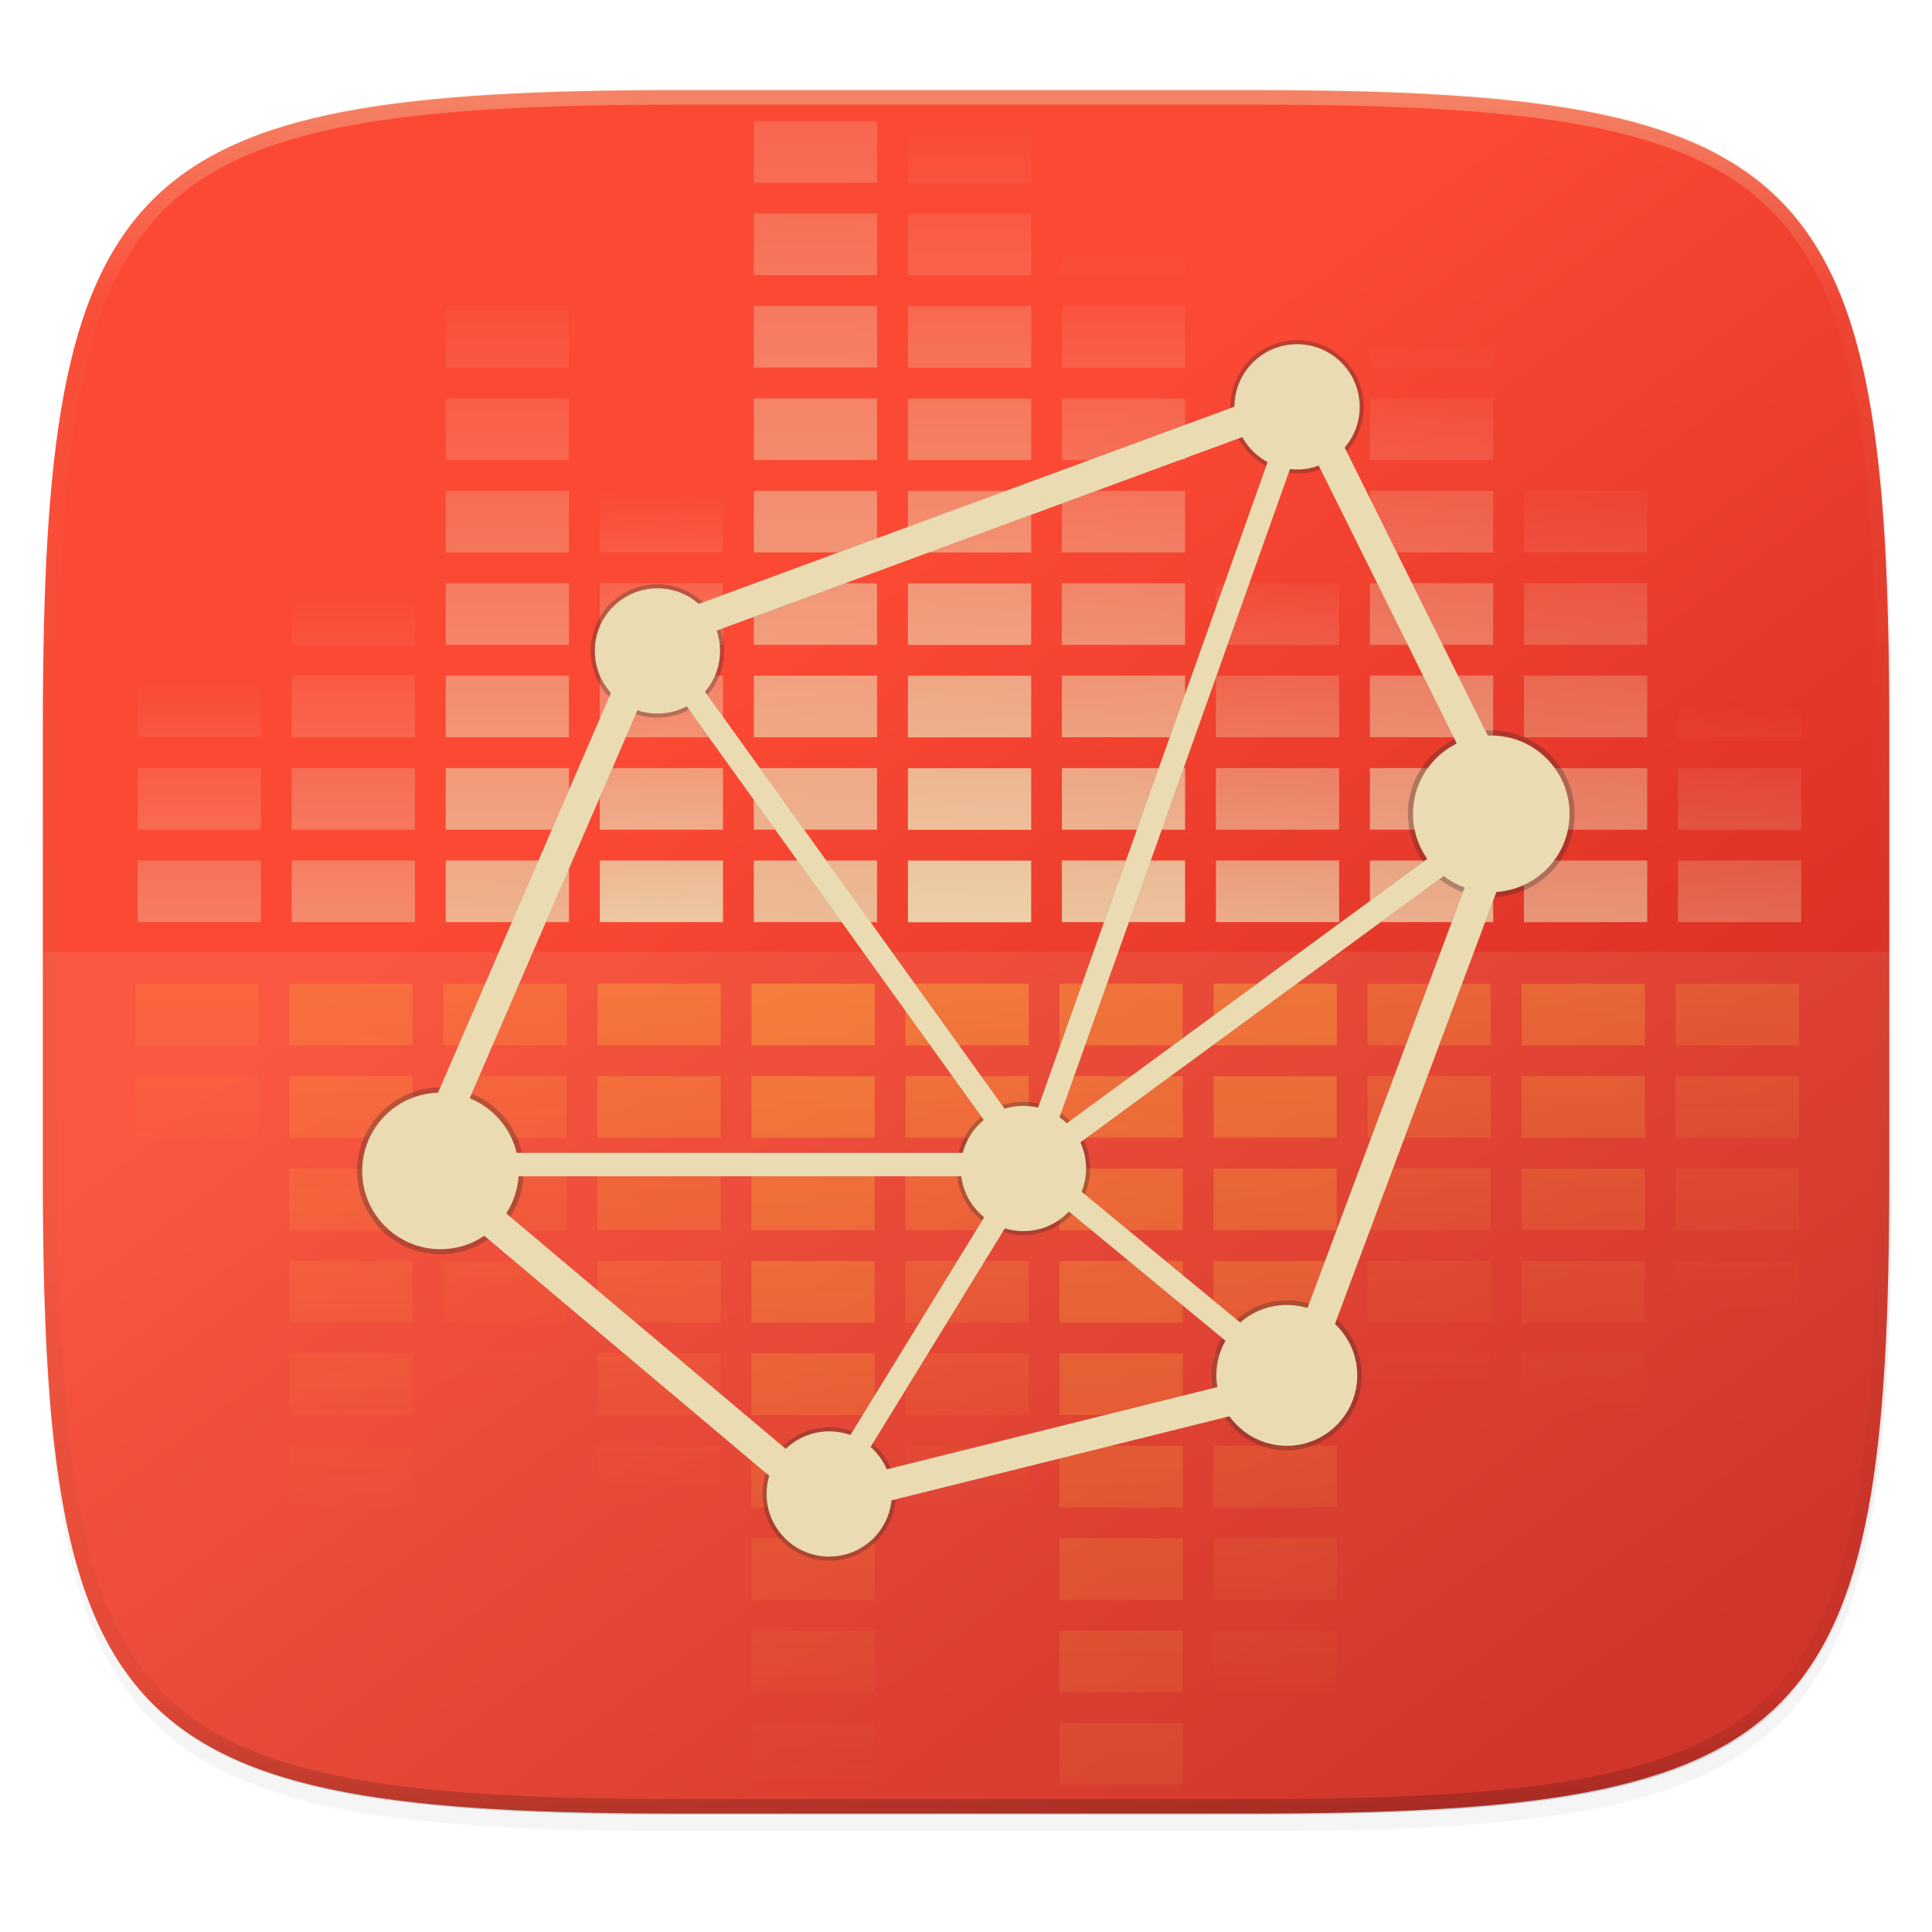
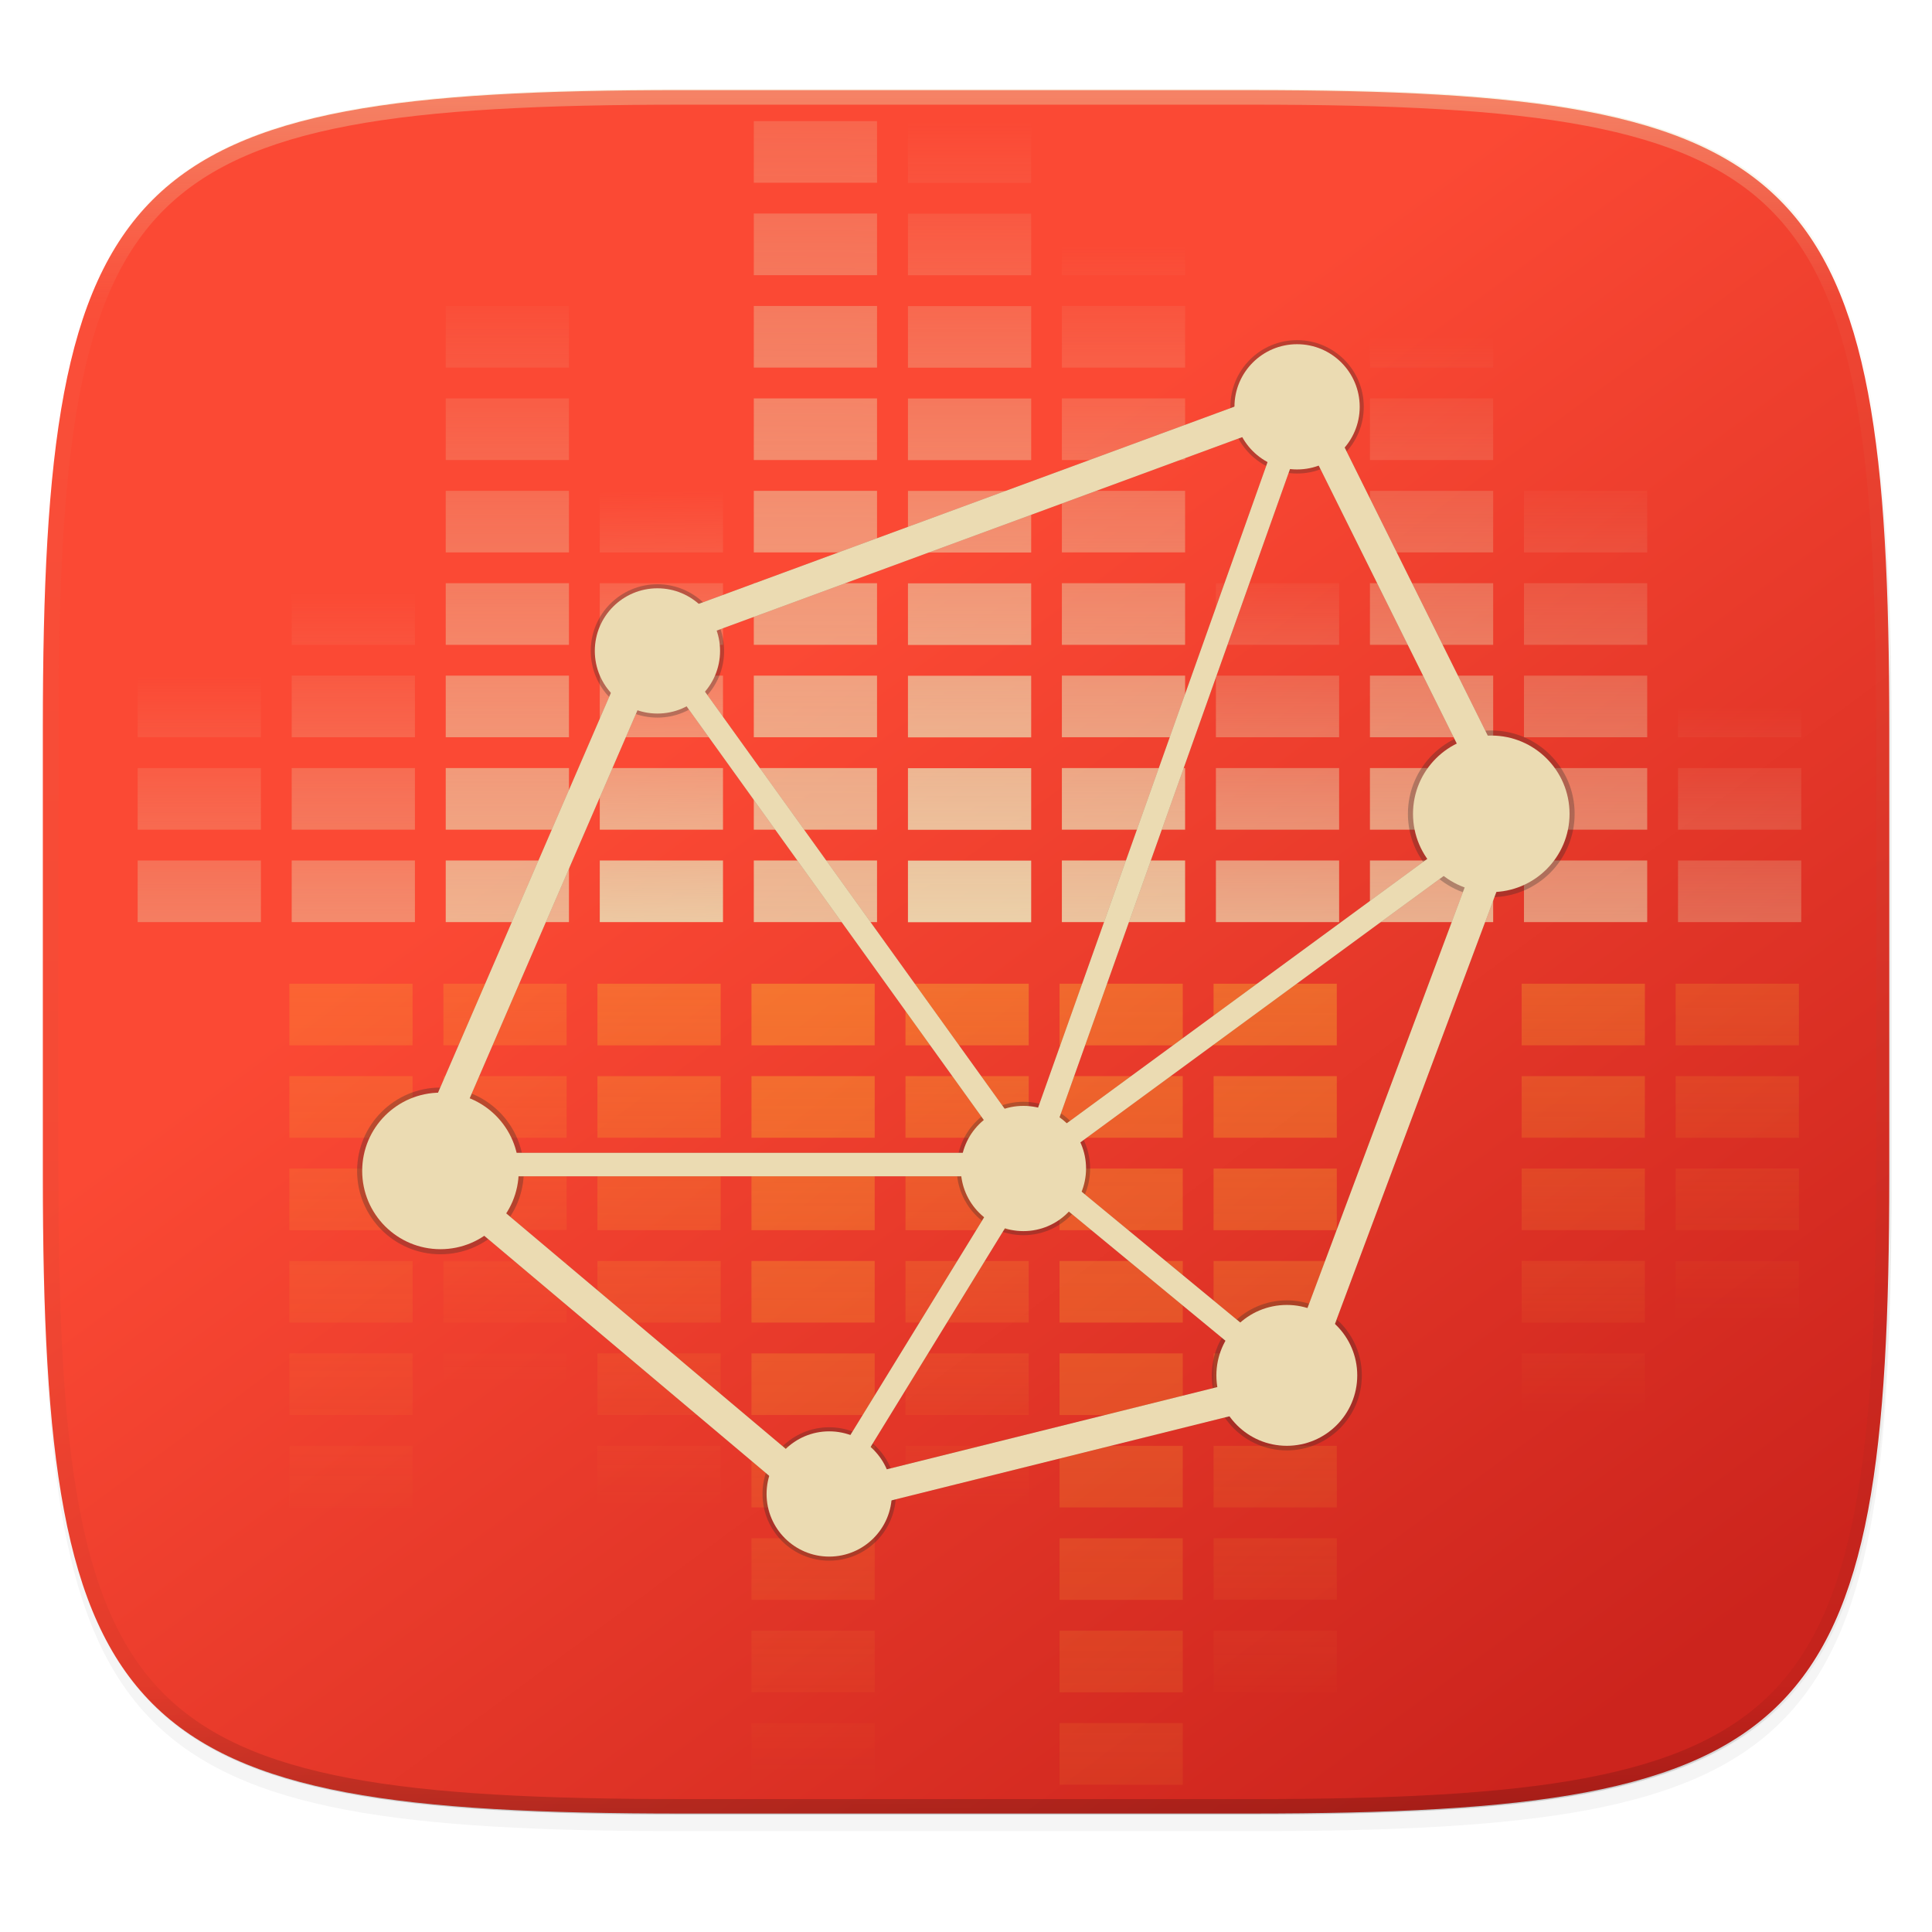
<svg xmlns="http://www.w3.org/2000/svg" xmlns:xlink="http://www.w3.org/1999/xlink" width="256" height="256" viewBox="0 0 67.73 67.73">
  <defs>
    <linearGradient id="C" x1="296" x2="296" y1="-212" y2="236" gradientUnits="userSpaceOnUse">
      <stop offset="0" stop-color="#ebdbb2" />
      <stop offset=".125" stop-color="#ebdbb2" stop-opacity=".098" />
      <stop offset=".925" stop-opacity=".098" />
      <stop offset="1" stop-opacity=".498" />
    </linearGradient>
    <clipPath id="B">
      <path d="M361.938-212C507.235-212 528-191.287 528-46.125v116.25C528 215.286 507.235 236 361.937 236H214.063C68.766 236 48 215.286 48 70.125v-116.25C48-191.287 68.765-212 214.063-212z" fill="#b16286" />
    </clipPath>
    <linearGradient id="q" x1="256" x2="256" y1="232" y2="400" gradientUnits="userSpaceOnUse" xlink:href="#a" />
    <linearGradient id="a">
      <stop offset="0" stop-color="#fabd2f" />
      <stop offset="1" stop-color="#fabd2f" stop-opacity="0" />
    </linearGradient>
    <linearGradient id="r" x1="256" x2="256" y1="232" y2="472" gradientTransform="translate(-40)" gradientUnits="userSpaceOnUse" xlink:href="#a" />
    <linearGradient id="s" x1="256" x2="256" y1="200" y2="400" gradientTransform="translate(-80)" gradientUnits="userSpaceOnUse" xlink:href="#a" />
    <linearGradient id="t" x1="256" x2="256" y1="152" y2="368" gradientTransform="translate(-120)" gradientUnits="userSpaceOnUse" xlink:href="#a" />
    <linearGradient id="u" x1="256" x2="256" y1="112" y2="408" gradientTransform="translate(-160)" gradientUnits="userSpaceOnUse" xlink:href="#a" />
    <linearGradient id="v" x1="256" x2="256" y1="160" y2="312" gradientTransform="translate(-200)" gradientUnits="userSpaceOnUse" xlink:href="#a" />
    <linearGradient id="w" x1="256" x2="256" y1="160" y2="544" gradientTransform="translate(40)" gradientUnits="userSpaceOnUse" xlink:href="#a" />
    <linearGradient id="x" x1="256" x2="256" y1="208" y2="456" gradientTransform="translate(80)" gradientUnits="userSpaceOnUse" xlink:href="#a" />
    <linearGradient id="y" x1="256" x2="256" y1="176" y2="368" gradientTransform="translate(120)" gradientUnits="userSpaceOnUse" xlink:href="#a" />
    <linearGradient id="z" x1="256" x2="256" y1="185.898" y2="376" gradientTransform="translate(160)" gradientUnits="userSpaceOnUse" xlink:href="#a" />
    <linearGradient id="A" x1="256" x2="256" y1="128" y2="352" gradientTransform="translate(200)" gradientUnits="userSpaceOnUse" xlink:href="#a" />
    <linearGradient id="f" x1="288" x2="288" y1="296" y2="72" gradientUnits="userSpaceOnUse" xlink:href="#b" />
    <linearGradient id="b">
      <stop offset="0" stop-color="#ebdbb2" />
      <stop offset="1" stop-color="#ebdbb2" stop-opacity="0" />
    </linearGradient>
    <linearGradient id="g" x1="216" x2="218" y1="326.102" y2="-32" gradientUnits="userSpaceOnUse" xlink:href="#b" />
    <linearGradient id="h" x1="177.6" x2="176" y1="264" y2="136" gradientUnits="userSpaceOnUse" xlink:href="#b" />
    <linearGradient id="i" x1="136" x2="136" y1="312" y2="80" gradientUnits="userSpaceOnUse" xlink:href="#b" />
    <linearGradient id="j" x1="96.8" x2="96.8" y1="352" y2="162.4" gradientUnits="userSpaceOnUse" xlink:href="#b" />
    <linearGradient id="k" x1="56" x2="56" y1="360" y2="184" gradientUnits="userSpaceOnUse" xlink:href="#b" />
    <linearGradient id="l" x1="296" x2="296" y1="280" y2="72" gradientUnits="userSpaceOnUse" xlink:href="#b" />
    <linearGradient id="m" x1="336" x2="336" y1="288" y2="152" gradientUnits="userSpaceOnUse" xlink:href="#b" />
    <linearGradient id="n" x1="376" x2="376" y1="304" y2="96" gradientUnits="userSpaceOnUse" xlink:href="#b" />
    <linearGradient id="o" x1="416" x2="416" y1="336" y2="128" gradientUnits="userSpaceOnUse" xlink:href="#b" />
    <linearGradient id="p" x1="456" x2="456" y1="368" y2="192" gradientUnits="userSpaceOnUse" xlink:href="#b" />
    <linearGradient id="e" x1="64.303" x2="224" y1="48" y2="264" gradientTransform="matrix(.27 0 0 .27 -7.129 220.56)" gradientUnits="userSpaceOnUse">
      <stop offset="0" stop-color="#fb4934" />
      <stop offset=".348" stop-color="#fb4934" />
      <stop offset="1" stop-color="#cc241d" />
    </linearGradient>
  </defs>
  <path d="M188.969 44C261.617 44 272 54.357 272 126.938v58.124C272 257.644 261.617 268 188.969 268H115.03C42.383 268 32 257.643 32 185.062v-58.125C32 54.358 42.383 44 115.031 44z" transform="matrix(.27 0 0 .27 -7.129 -8.706)" filter="url(#c)" opacity=".1" />
  <path d="M188.969 46C261.617 46 272 56.357 272 128.938v58.125c0 72.58-10.383 82.937-83.031 82.937H115.03C42.383 270 32 259.643 32 187.062v-58.125C32 56.358 42.383 46 115.031 46z" transform="matrix(.27 0 0 .27 -7.129 -8.706)" filter="url(#d)" opacity=".2" />
  <path d="M43.837 232.428c19.594 0 22.395 2.793 22.395 22.369v15.676c0 19.576-2.8 22.37-22.395 22.37H23.896c-19.594 0-22.394-2.794-22.394-22.37v-15.676c0-19.576 2.8-22.37 22.394-22.37z" fill="url(#e)" transform="translate(0 -229.267)" />
  <g opacity="1">
    <path d="M272 72v16h32V72zm0 24v16h32V96zm0 24v16h32v-16zm0 24v16h32v-16zm0 24v16h32v-16zm0 24v16h32v-16zm0 24v16h32v-16zm0 24v16h32v-16zm0 24v16h32v-16z" transform="matrix(.135 0 0 .135 -4.89 -5.47)" fill="url(#f)" />
    <path d="M200 40v16h32V40zm0 24v16h32V64zm0 24v16h32V88zm0 24v16h32v-16zm0 24v16h32v-16zm0 24v16h32v-16zm0 24v16h32v-16zm0 24v16h32v-16zm0 24v16h32v-16z" fill="url(#g)" transform="matrix(.135 0 0 .135 -.574 -1.154)" />
    <path d="M160 40v16h32V40zm0 24v16h32V64zm0 24v16h32V88zm0 24v16h32v-16zm0 24v16h32v-16zm0 24v16h32v-16zm0 24v16h32v-16zm0 24v16h32v-16zm0 24v16h32v-16z" fill="url(#h)" transform="matrix(.135 0 0 .135 -.574 -1.154)" />
    <path d="M120 40v16h32V40zm0 24v16h32V64zm0 24v16h32V88zm0 24v16h32v-16zm0 24v16h32v-16zm0 24v16h32v-16zm0 24v16h32v-16zm0 24v16h32v-16zm0 24v16h32v-16z" fill="url(#i)" transform="matrix(.135 0 0 .135 -.574 -1.154)" />
    <path d="M80 40v16h32V40zm0 24v16h32V64zm0 24v16h32V88zm0 24v16h32v-16zm0 24v16h32v-16zm0 24v16h32v-16zm0 24v16h32v-16zm0 24v16h32v-16zm0 24v16h32v-16z" fill="url(#j)" transform="matrix(.135 0 0 .135 -.574 -1.154)" />
    <path d="M40 64v16h32V64zm0 24v16h32V88zm0 24v16h32v-16zm0 24v16h32v-16zm0 24v16h32v-16zm0 24v16h32v-16zm0 24v16h32v-16zm0 24v16h32v-16z" fill="url(#k)" transform="matrix(.135 0 0 .135 -.574 -1.154)" />
    <path d="M280 40v16h32V40zm0 24v16h32V64zm0 24v16h32V88zm0 24v16h32v-16zm0 24v16h32v-16zm0 24v16h32v-16zm0 24v16h32v-16zm0 24v16h32v-16zm0 24v16h32v-16z" fill="url(#l)" transform="matrix(.135 0 0 .135 -.574 -1.154)" />
    <path d="M320 40v16h32V40zm0 24v16h32V64zm0 24v16h32V88zm0 24v16h32v-16zm0 24v16h32v-16zm0 24v16h32v-16zm0 24v16h32v-16zm0 24v16h32v-16zm0 24v16h32v-16z" fill="url(#m)" transform="matrix(.135 0 0 .135 -.574 -1.154)" />
    <path d="M360 40v16h32V40zm0 24v16h32V64zm0 24v16h32V88zm0 24v16h32v-16zm0 24v16h32v-16zm0 24v16h32v-16zm0 24v16h32v-16zm0 24v16h32v-16zm0 24v16h32v-16z" fill="url(#n)" transform="matrix(.135 0 0 .135 -.574 -1.154)" />
    <path d="M400 40v16h32V40zm0 24v16h32V64zm0 24v16h32V88zm0 24v16h32v-16zm0 24v16h32v-16zm0 24v16h32v-16zm0 24v16h32v-16zm0 24v16h32v-16zm0 24v16h32v-16z" fill="url(#o)" transform="matrix(.135 0 0 .135 -.574 -1.154)" />
    <path d="M440 64v16h32V64zm0 24v16h32V88zm0 24v16h32v-16zm0 24v16h32v-16zm0 24v16h32v-16zm0 24v16h32v-16zm0 24v16h32v-16zm0 24v16h32v-16z" fill="url(#p)" transform="matrix(.135 0 0 .135 -.574 -1.154)" />
  </g>
  <g opacity="1">
-     <path d="M240 264v16h32v-16zm0 24v16h32v-16zm0 24v16h32v-16zm0 24v16h32v-16zm0 24v16h32v-16zm0 24v16h32v-16zm0 24v16h32v-16zm0 24v16h32v-16zm0 24v16h32v-16z" fill="url(#q)" opacity=".467" transform="matrix(.135 0 0 .135 -.656 -1.154)" />
+     <path d="M240 264v16h32v-16zm0 24v16h32v-16zm0 24v16h32v-16zm0 24v16h32v-16zm0 24v16h32v-16zm0 24v16h32v-16zm0 24v16h32v-16zm0 24v16h32zm0 24v16h32v-16z" fill="url(#q)" opacity=".467" transform="matrix(.135 0 0 .135 -.656 -1.154)" />
    <path d="M200 264v16h32v-16zm0 24v16h32v-16zm0 24v16h32v-16zm0 24v16h32v-16zm0 24v16h32v-16zm0 24v16h32v-16zm0 24v16h32v-16zm0 24v16h32v-16zm0 24v16h32v-16z" fill="url(#r)" opacity=".467" transform="matrix(.135 0 0 .135 -.656 -1.154)" />
    <path d="M160 264v16h32v-16zm0 24v16h32v-16zm0 24v16h32v-16zm0 24v16h32v-16zm0 24v16h32v-16zm0 24v16h32v-16zm0 24v16h32v-16zm0 24v16h32v-16zm0 24v16h32v-16z" fill="url(#s)" opacity=".467" transform="matrix(.135 0 0 .135 -.656 -1.154)" />
    <path d="M120 264v16h32v-16zm0 24v16h32v-16zm0 24v16h32v-16zm0 24v16h32v-16zm0 24v16h32v-16zm0 24v16h32v-16zm0 24v16h32v-16zm0 24v16h32v-16zm0 24v16h32v-16z" fill="url(#t)" opacity=".467" transform="matrix(.135 0 0 .135 -.656 -1.154)" />
    <path d="M80 264v16h32v-16zm0 24v16h32v-16zm0 24v16h32v-16zm0 24v16h32v-16zm0 24v16h32v-16zm0 24v16h32v-16zm0 24v16h32v-16zm0 24v16h32v-16zm0 24v16h32v-16z" fill="url(#u)" opacity=".467" transform="matrix(.135 0 0 .135 -.656 -1.154)" />
-     <path d="M40 264v16h32v-16zm0 24v16h32v-16zm0 24v16h32v-16zm0 24v16h32v-16zm0 24v16h32v-16zm0 24v16h32v-16zm0 24v16h32v-16zm0 24v16h32v-16zm0 24v16h32v-16z" fill="url(#v)" opacity=".467" transform="matrix(.135 0 0 .135 -.656 -1.154)" />
    <path d="M280 264v16h32v-16zm0 24v16h32v-16zm0 24v16h32v-16zm0 24v16h32v-16zm0 24v16h32v-16zm0 24v16h32v-16zm0 24v16h32v-16zm0 24v16h32v-16zm0 24v16h32v-16z" fill="url(#w)" opacity=".467" transform="matrix(.135 0 0 .135 -.656 -1.154)" />
    <path d="M320 264v16h32v-16zm0 24v16h32v-16zm0 24v16h32v-16zm0 24v16h32v-16zm0 24v16h32v-16zm0 24v16h32v-16zm0 24v16h32v-16zm0 24v16h32v-16zm0 24v16h32v-16z" fill="url(#x)" opacity=".467" transform="matrix(.135 0 0 .135 -.656 -1.154)" />
-     <path d="M360 264v16h32v-16zm0 24v16h32v-16zm0 24v16h32v-16zm0 24v16h32v-16zm0 24v16h32v-16zm0 24v16h32v-16zm0 24v16h32v-16zm0 24v16h32v-16zm0 24v16h32v-16z" fill="url(#y)" opacity=".467" transform="matrix(.135 0 0 .135 -.656 -1.154)" />
    <path d="M400 264v16h32v-16zm0 24v16h32v-16zm0 24v16h32v-16zm0 24v16h32v-16zm0 24v16h32v-16zm0 24v16h32v-16zm0 24v16h32v-16zm0 24v16h32v-16zm0 24v16h32v-16z" fill="url(#z)" opacity=".467" transform="matrix(.135 0 0 .135 -.656 -1.154)" />
    <path d="M440 264v16h32v-16zm0 24v16h32v-16zm0 24v16h32v-16zm0 24v16h32v-16zm0 24v16h32v-16zm0 24v16h32v-16zm0 24v16h32v-16zm0 24v16h32v-16zm0 24v16h32v-16z" fill="url(#A)" opacity=".467" transform="matrix(.135 0 0 .135 -.656 -1.154)" />
  </g>
-   <path d="M1.502 33.368v7.839c0 19.575 2.8 22.369 22.394 22.369h19.941c19.594 0 22.395-2.794 22.395-22.37v-7.838z" fill="#ebdbb2" opacity=".1" />
  <path d="M361.938-212C507.235-212 528-191.287 528-46.125v116.25C528 215.286 507.235 236 361.937 236H214.063C68.766 236 48 215.286 48 70.125v-116.25C48-191.287 68.765-212 214.063-212z" clip-path="url(#B)" transform="matrix(.135 0 0 .135 -4.971 31.75)" fill="none" opacity=".4" stroke-linecap="round" stroke-linejoin="round" stroke-width="8" stroke="url(#C)" />
  <g transform="translate(-1.238 -239.358) scale(1.037)" filter="url(#D)" opacity=".3" stroke="#282828">
    <path d="M15.527 270.187l13.508 11.379 15.969-3.973 7.203-19.273-6.974-14.041-22.005 8.1-7.701 17.808" fill="none" stroke-width="1.058" />
    <path d="M45.004 277.593l-8.98-7.406 16.183-11.867M23.228 252.378l12.796 17.809 9.21-25.908M15.527 270.187h20.497l-6.99 11.379" fill="none" stroke-width=".794" />
    <circle cx="35.792" cy="270.32" r="2.117" fill="#ebdbb2" stroke-linecap="round" stroke-width=".275" />
    <circle cx="45.043" cy="244.571" r="2.117" fill="#ebdbb2" stroke-linecap="round" stroke-width=".275" />
    <circle cx="23.419" cy="252.823" r="2.117" fill="#ebdbb2" stroke-linecap="round" stroke-width=".275" />
    <circle cx="16.084" cy="270.402" r="2.646" fill="#ebdbb2" stroke-linecap="round" stroke-width=".344" />
    <circle cx="29.226" cy="281.323" r="2.117" fill="#ebdbb2" stroke-linecap="round" stroke-width=".275" />
    <circle cx="44.696" cy="277.314" r="2.381" fill="#ebdbb2" stroke-linecap="round" stroke-width=".31" />
    <circle cx="51.608" cy="258.33" r="2.646" fill="#ebdbb2" stroke-linecap="round" stroke-width=".344" />
  </g>
  <g transform="translate(-1.238 -239.358) scale(1.037)">
    <path d="M15.527 270.187l13.508 11.379 15.969-3.973 7.203-19.273-6.974-14.041-22.005 8.1-7.701 17.808" fill="none" stroke-width="1.058" stroke="#ebdbb2" />
    <path d="M45.004 277.593l-8.98-7.406 16.183-11.867M23.228 252.378l12.796 17.809 9.21-25.908M15.527 270.187h20.497l-6.99 11.379" fill="none" stroke-width=".794" stroke="#ebdbb2" />
    <circle cx="35.792" cy="270.32" r="2.117" fill="#ebdbb2" />
    <circle cx="45.043" cy="244.571" r="2.117" fill="#ebdbb2" />
    <circle cx="23.419" cy="252.823" r="2.117" fill="#ebdbb2" />
    <circle cx="16.084" cy="270.402" r="2.646" fill="#ebdbb2" />
    <circle cx="29.226" cy="281.323" r="2.117" fill="#ebdbb2" />
    <circle cx="44.696" cy="277.314" r="2.381" fill="#ebdbb2" />
    <circle cx="51.608" cy="258.33" r="2.646" fill="#ebdbb2" />
  </g>
</svg>